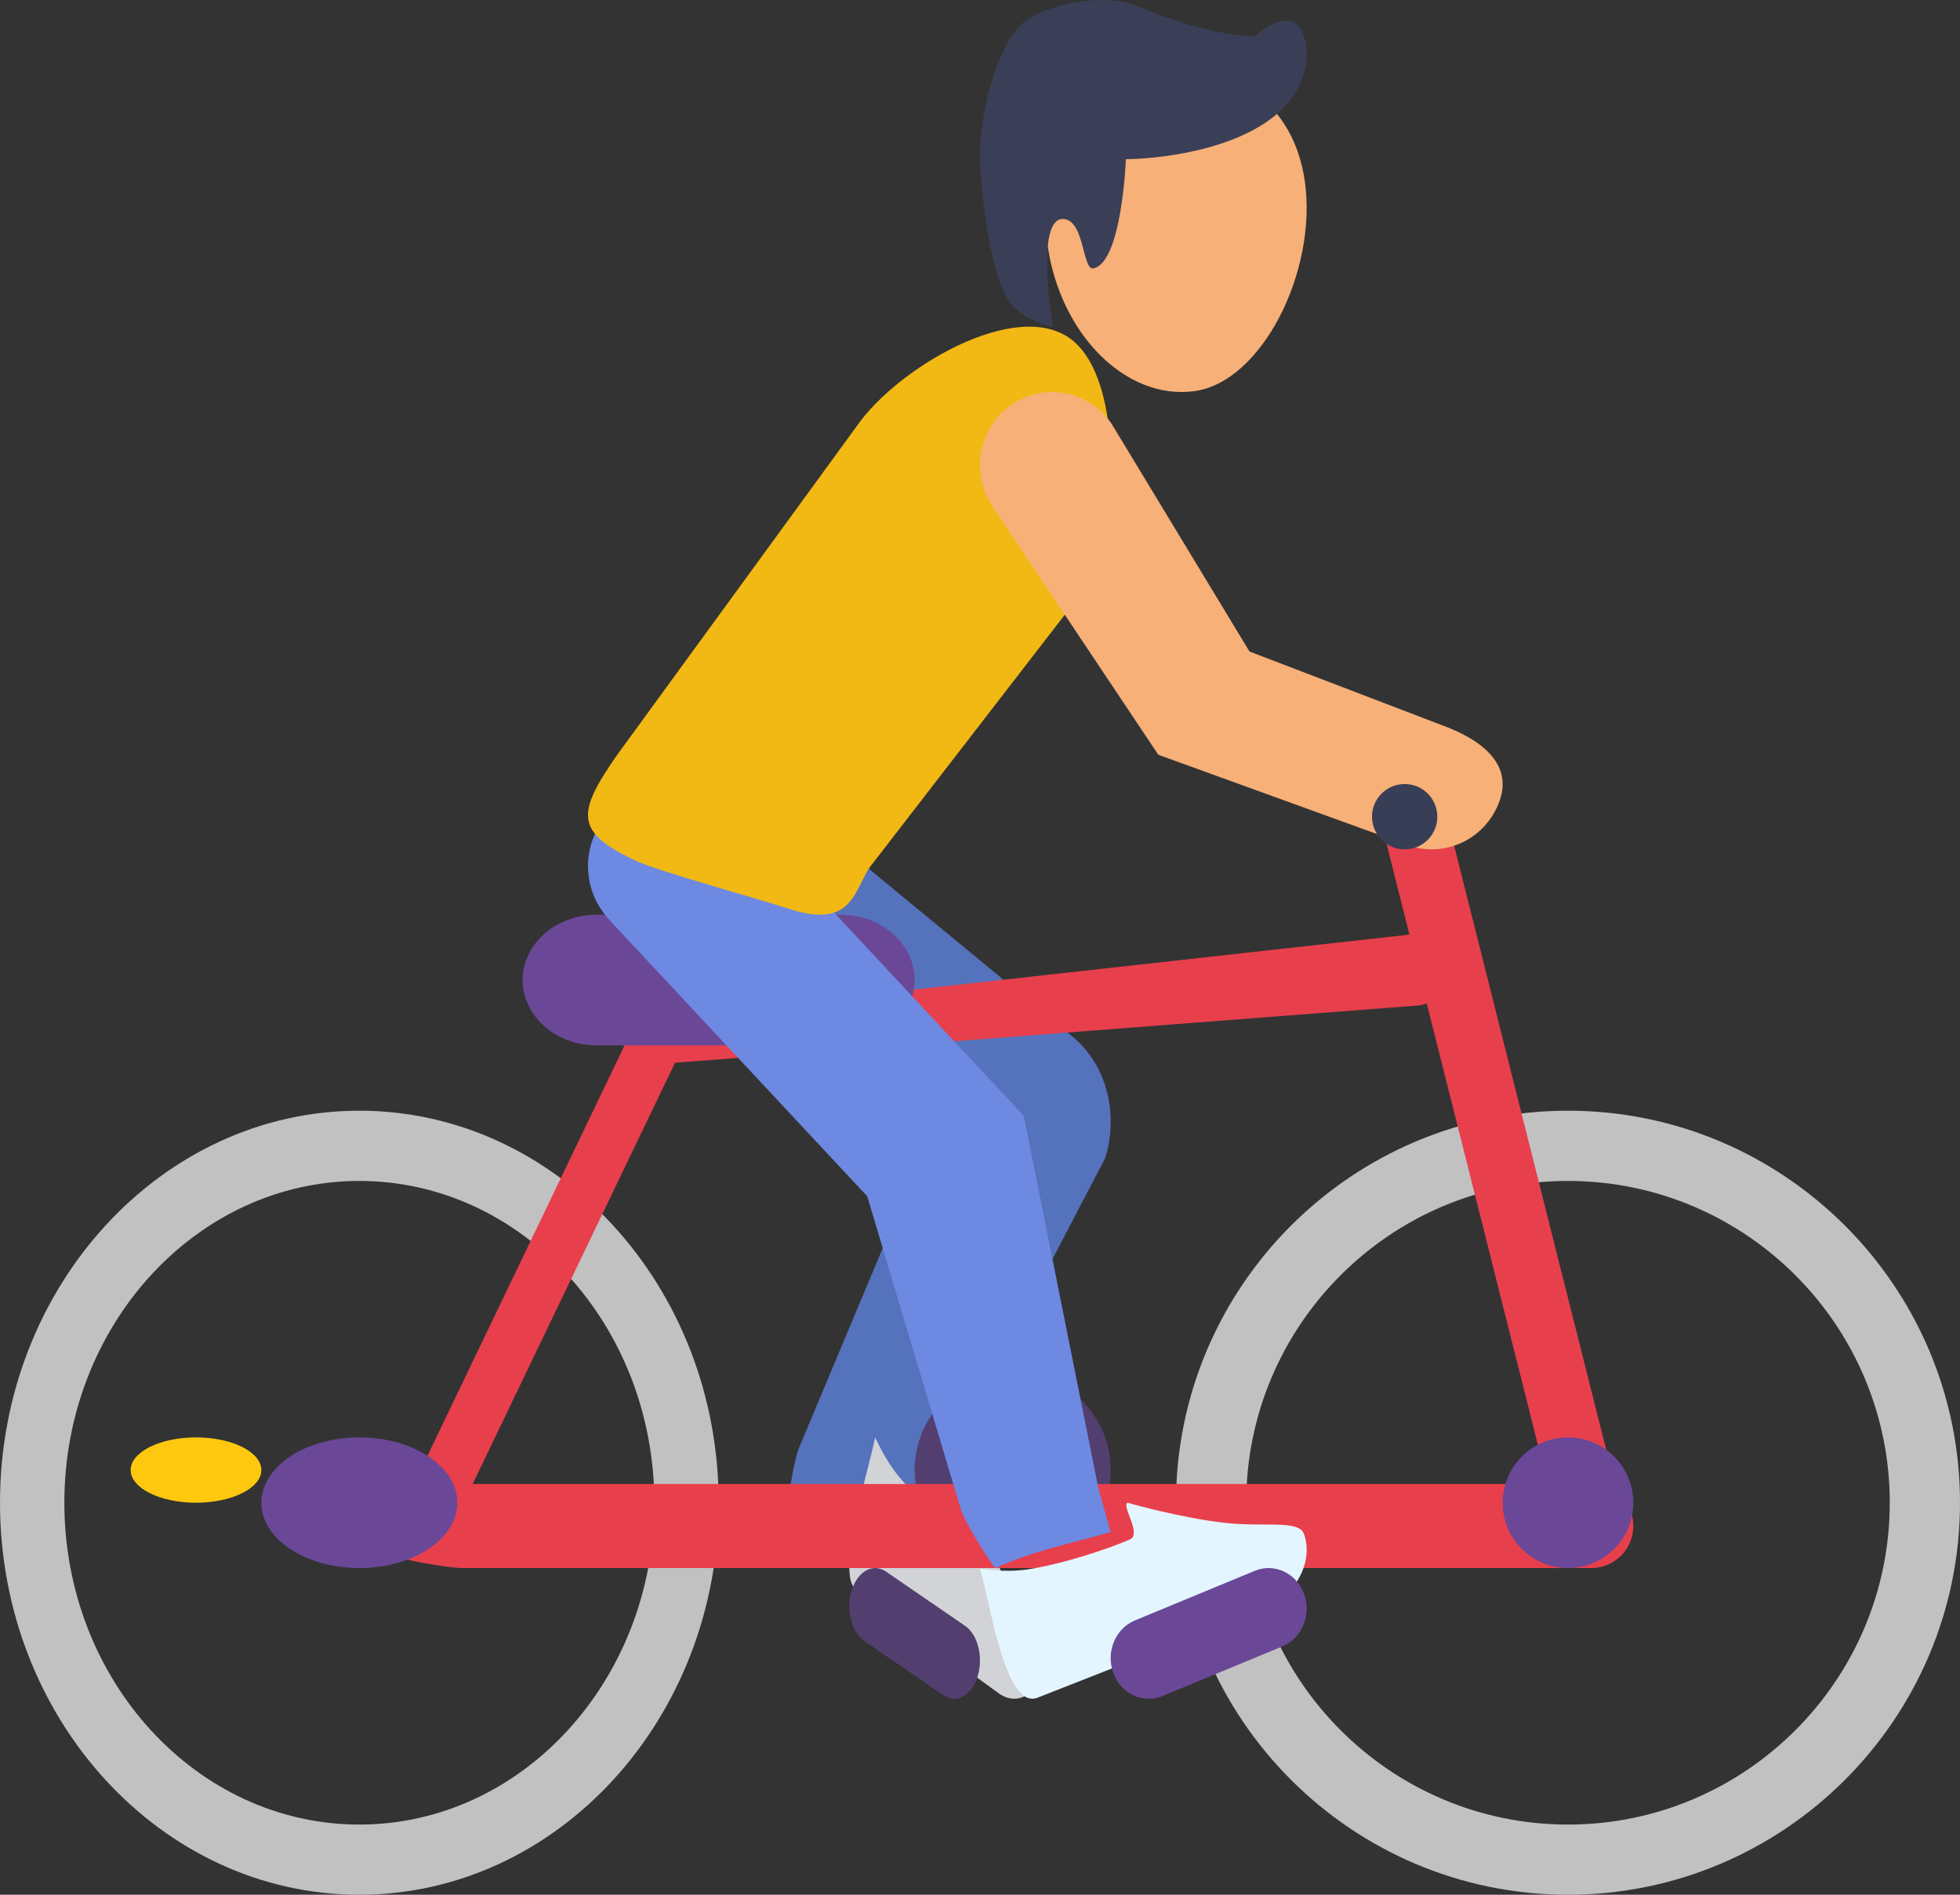
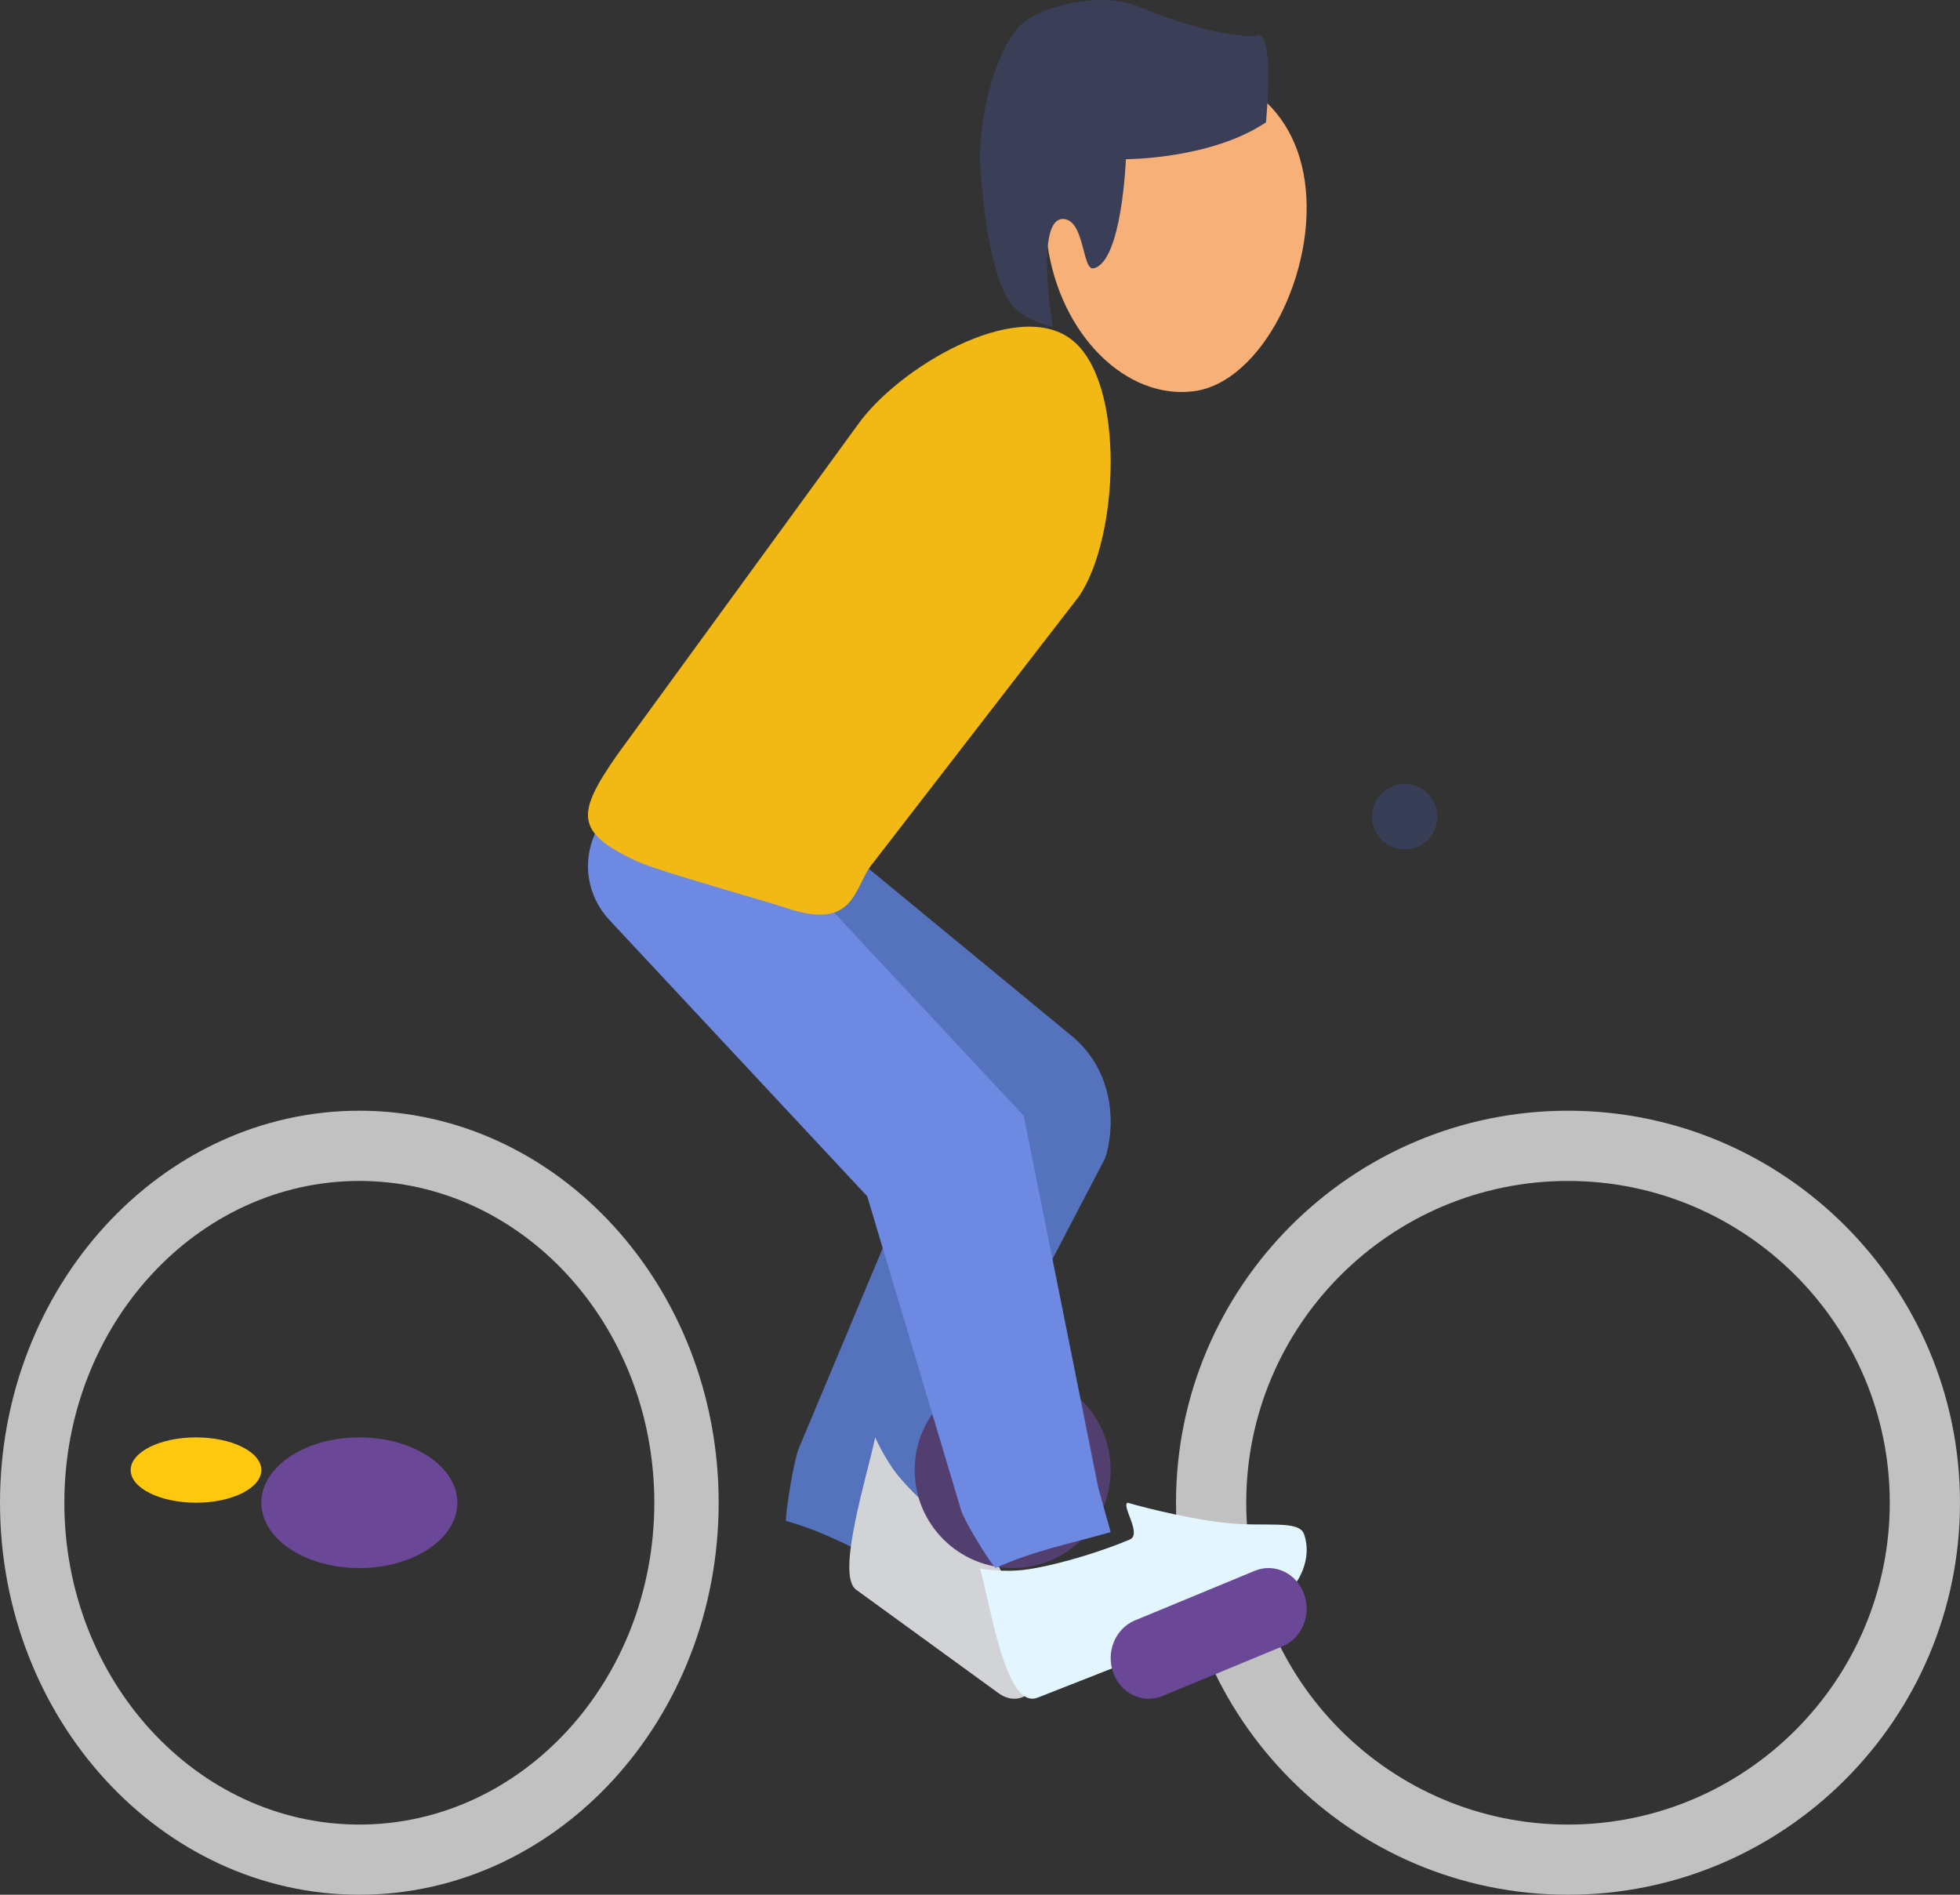
<svg xmlns="http://www.w3.org/2000/svg" width="30" height="29" viewBox="0 0 30 29" fill="none">
  <rect x="0" y="0" width="30" height="29" fill="#333333" stroke="none" />
  <path d="M16.442 15.887L12.07 12.285C11.504 11.82 10.696 11.936 10.264 12.547C9.833 13.157 9.941 14.03 10.507 14.495L14.176 17.518L12.226 22.169C12.151 22.349 12.031 23.092 12.028 23.278C12.63 23.445 13.088 23.714 13.699 24C13.715 23.963 13.992 23.334 14.008 23.295L16.915 17.728C17.052 17.326 17.102 16.473 16.442 15.887Z" fill="#5572BC" />
  <path d="M15.996 25.446C15.914 25.926 15.575 26.138 15.27 25.905L13.1 24.328C12.794 24.095 13.274 22.586 13.396 22C13.396 22 13.541 22.334 13.749 22.588C14.03 22.929 14.443 23.278 14.672 23.429C14.793 23.508 14.796 22.887 14.86 22.936C14.86 22.936 15.159 23.745 15.479 24.373C15.739 24.883 16.038 25.201 15.996 25.446Z" fill="#D2D3D6" />
  <path d="M5.5 18.075C3.01 18.075 0.985 20.284 0.985 23C0.985 25.716 3.01 27.926 5.5 27.926C7.99 27.926 10.015 25.716 10.015 23C10.015 20.284 7.99 18.075 5.5 18.075ZM5.5 29C2.467 29 0 26.308 0 23C0 19.692 2.467 17 5.5 17C8.533 17 11 19.692 11 23C11 26.308 8.533 29 5.5 29Z" fill="#C1C1C1" />
  <path d="M17 22.5C17 23.328 16.328 24 15.5 24C14.672 24 14 23.328 14 22.5C14 21.672 14.672 21 15.5 21C16.328 21 17 21.672 17 22.5Z" fill="#523F70" />
  <path d="M24 18.075C21.284 18.075 19.075 20.284 19.075 23C19.075 25.716 21.284 27.926 24 27.926C26.716 27.926 28.925 25.716 28.925 23C28.925 20.284 26.716 18.075 24 18.075ZM24 29C20.692 29 18 26.308 18 23C18 19.692 20.692 17 24 17C27.308 17 30 19.692 30 23C30 26.308 27.308 29 24 29Z" fill="#C1C1C1" />
-   <path d="M7.234 22.714L10.332 16.266L21.663 15.393C21.726 15.393 21.783 15.377 21.838 15.358L23.69 22.714H7.234ZM24.755 22.865L22.114 12.375C22.047 12.11 21.777 11.949 21.51 12.015C21.243 12.081 21.081 12.35 21.148 12.615L21.573 14.305L10.351 15.551C10.017 15.498 9.712 15.684 9.615 15.885L6.04 23.327C5.943 23.528 6.029 23.769 6.231 23.865C6.302 23.899 6.905 24 7.072 24H24.353C24.71 24 25 23.712 25 23.357C25 23.155 24.901 22.983 24.755 22.865Z" fill="#E83F4C" />
-   <path d="M14 15C14 15.552 13.493 16 12.867 16H9.133C8.507 16 8 15.552 8 15C8 14.448 8.507 14 9.133 14H12.867C13.493 14 14 14.448 14 15Z" fill="#6A4897" />
  <path d="M4 22.5C4 22.776 3.552 23 3 23C2.448 23 2 22.776 2 22.5C2 22.224 2.448 22 3 22C3.552 22 4 22.224 4 22.5Z" fill="#FEC80F" />
  <path d="M15.235 24C15.814 23.737 16.341 23.637 17 23.45C16.99 23.415 16.821 22.806 16.81 22.769L15.67 17.078L11.328 12.426C10.842 11.905 10.002 11.855 9.451 12.314C8.9 12.772 8.846 13.566 9.332 14.086L13.274 18.31L14.709 23.11C14.76 23.282 15.123 23.87 15.235 24Z" fill="#6D89E2" />
  <path d="M13.364 13.207C13.068 13.545 13.116 14.263 12.043 13.9C11.692 13.781 10.076 13.336 9.739 13.178C8.787 12.734 8.829 12.444 9.442 11.56L13.116 6.519C13.729 5.635 15.556 4.551 16.398 5.195C17.239 5.839 17.125 8.25 16.511 9.133L13.364 13.207Z" fill="#F2B814" />
  <path d="M19.972 2.775C20.167 4.147 19.315 5.854 18.273 5.988C17.231 6.122 16.228 5.119 16.033 3.747C15.838 2.375 16.524 1.155 17.566 1.021C18.608 0.886 19.777 1.403 19.972 2.775Z" fill="#F7B078" />
-   <path d="M21.915 13C21.792 13 21.667 12.979 21.544 12.935L17.729 11.552L15.191 7.751C14.848 7.238 14.98 6.541 15.484 6.193C15.989 5.846 16.674 5.98 17.017 6.491L19.125 9.972L22.067 11.098C22.641 11.306 23.159 11.672 22.954 12.255C22.793 12.714 22.368 13 21.915 13Z" fill="#F7B078" />
-   <path d="M15.004 2.529C15.004 2.529 15.084 4.14 15.476 4.65C15.687 4.924 16.114 5 16.114 5C16.114 5 15.829 3.311 16.285 3.352C16.605 3.382 16.564 4.146 16.739 4.107C17.174 4.008 17.233 2.437 17.233 2.437C17.233 2.437 18.537 2.438 19.378 1.872C20.22 1.307 20.048 0.41 19.781 0.331C19.514 0.253 19.208 0.556 19.208 0.556C19.208 0.556 18.549 0.575 17.43 0.101C16.916 -0.117 16.107 0.048 15.718 0.306C15.26 0.609 14.962 1.83 15.004 2.529Z" fill="#3A3F57" />
+   <path d="M15.004 2.529C15.004 2.529 15.084 4.14 15.476 4.65C15.687 4.924 16.114 5 16.114 5C16.114 5 15.829 3.311 16.285 3.352C16.605 3.382 16.564 4.146 16.739 4.107C17.174 4.008 17.233 2.437 17.233 2.437C17.233 2.437 18.537 2.438 19.378 1.872C19.514 0.253 19.208 0.556 19.208 0.556C19.208 0.556 18.549 0.575 17.43 0.101C16.916 -0.117 16.107 0.048 15.718 0.306C15.26 0.609 14.962 1.83 15.004 2.529Z" fill="#3A3F57" />
  <path d="M7 23C7 23.552 6.328 24 5.5 24C4.672 24 4 23.552 4 23C4 22.448 4.672 22 5.5 22C6.328 22 7 22.448 7 23Z" fill="#6A4897" />
-   <path d="M25 23C25 23.552 24.552 24 24 24C23.448 24 23 23.552 23 23C23 22.448 23.448 22 24 22C24.552 22 25 22.448 25 23Z" fill="#6A4897" />
  <path d="M19.959 23.479C20.113 23.911 19.819 24.446 19.327 24.63L15.878 25.985C15.386 26.169 15.164 24.559 15 24.007C15 24.007 15.352 24.077 15.738 24.019C16.257 23.94 16.939 23.716 17.295 23.562C17.483 23.48 17.157 23.039 17.26 23C17.26 23 18.05 23.231 18.767 23.31C19.351 23.374 19.88 23.258 19.959 23.479Z" fill="#E3F6FF" />
  <path d="M19.96 24.396C20.077 24.716 19.928 25.075 19.628 25.199L17.794 25.958C17.494 26.082 17.156 25.923 17.04 25.604C16.923 25.284 17.072 24.925 17.372 24.801L19.206 24.042C19.506 23.918 19.844 24.077 19.96 24.396Z" fill="#6A4897" />
  <path d="M22 12.5C22 12.776 21.776 13 21.5 13C21.224 13 21 12.776 21 12.5C21 12.224 21.224 12 21.5 12C21.776 12 22 12.224 22 12.5Z" fill="#383E56" />
-   <path d="M14.963 25.66C14.872 25.954 14.637 26.081 14.439 25.946L13.229 25.116C13.031 24.981 12.945 24.633 13.037 24.34C13.128 24.046 13.363 23.919 13.561 24.054L14.771 24.884C14.969 25.019 15.055 25.367 14.963 25.66Z" fill="#523F70" />
</svg>